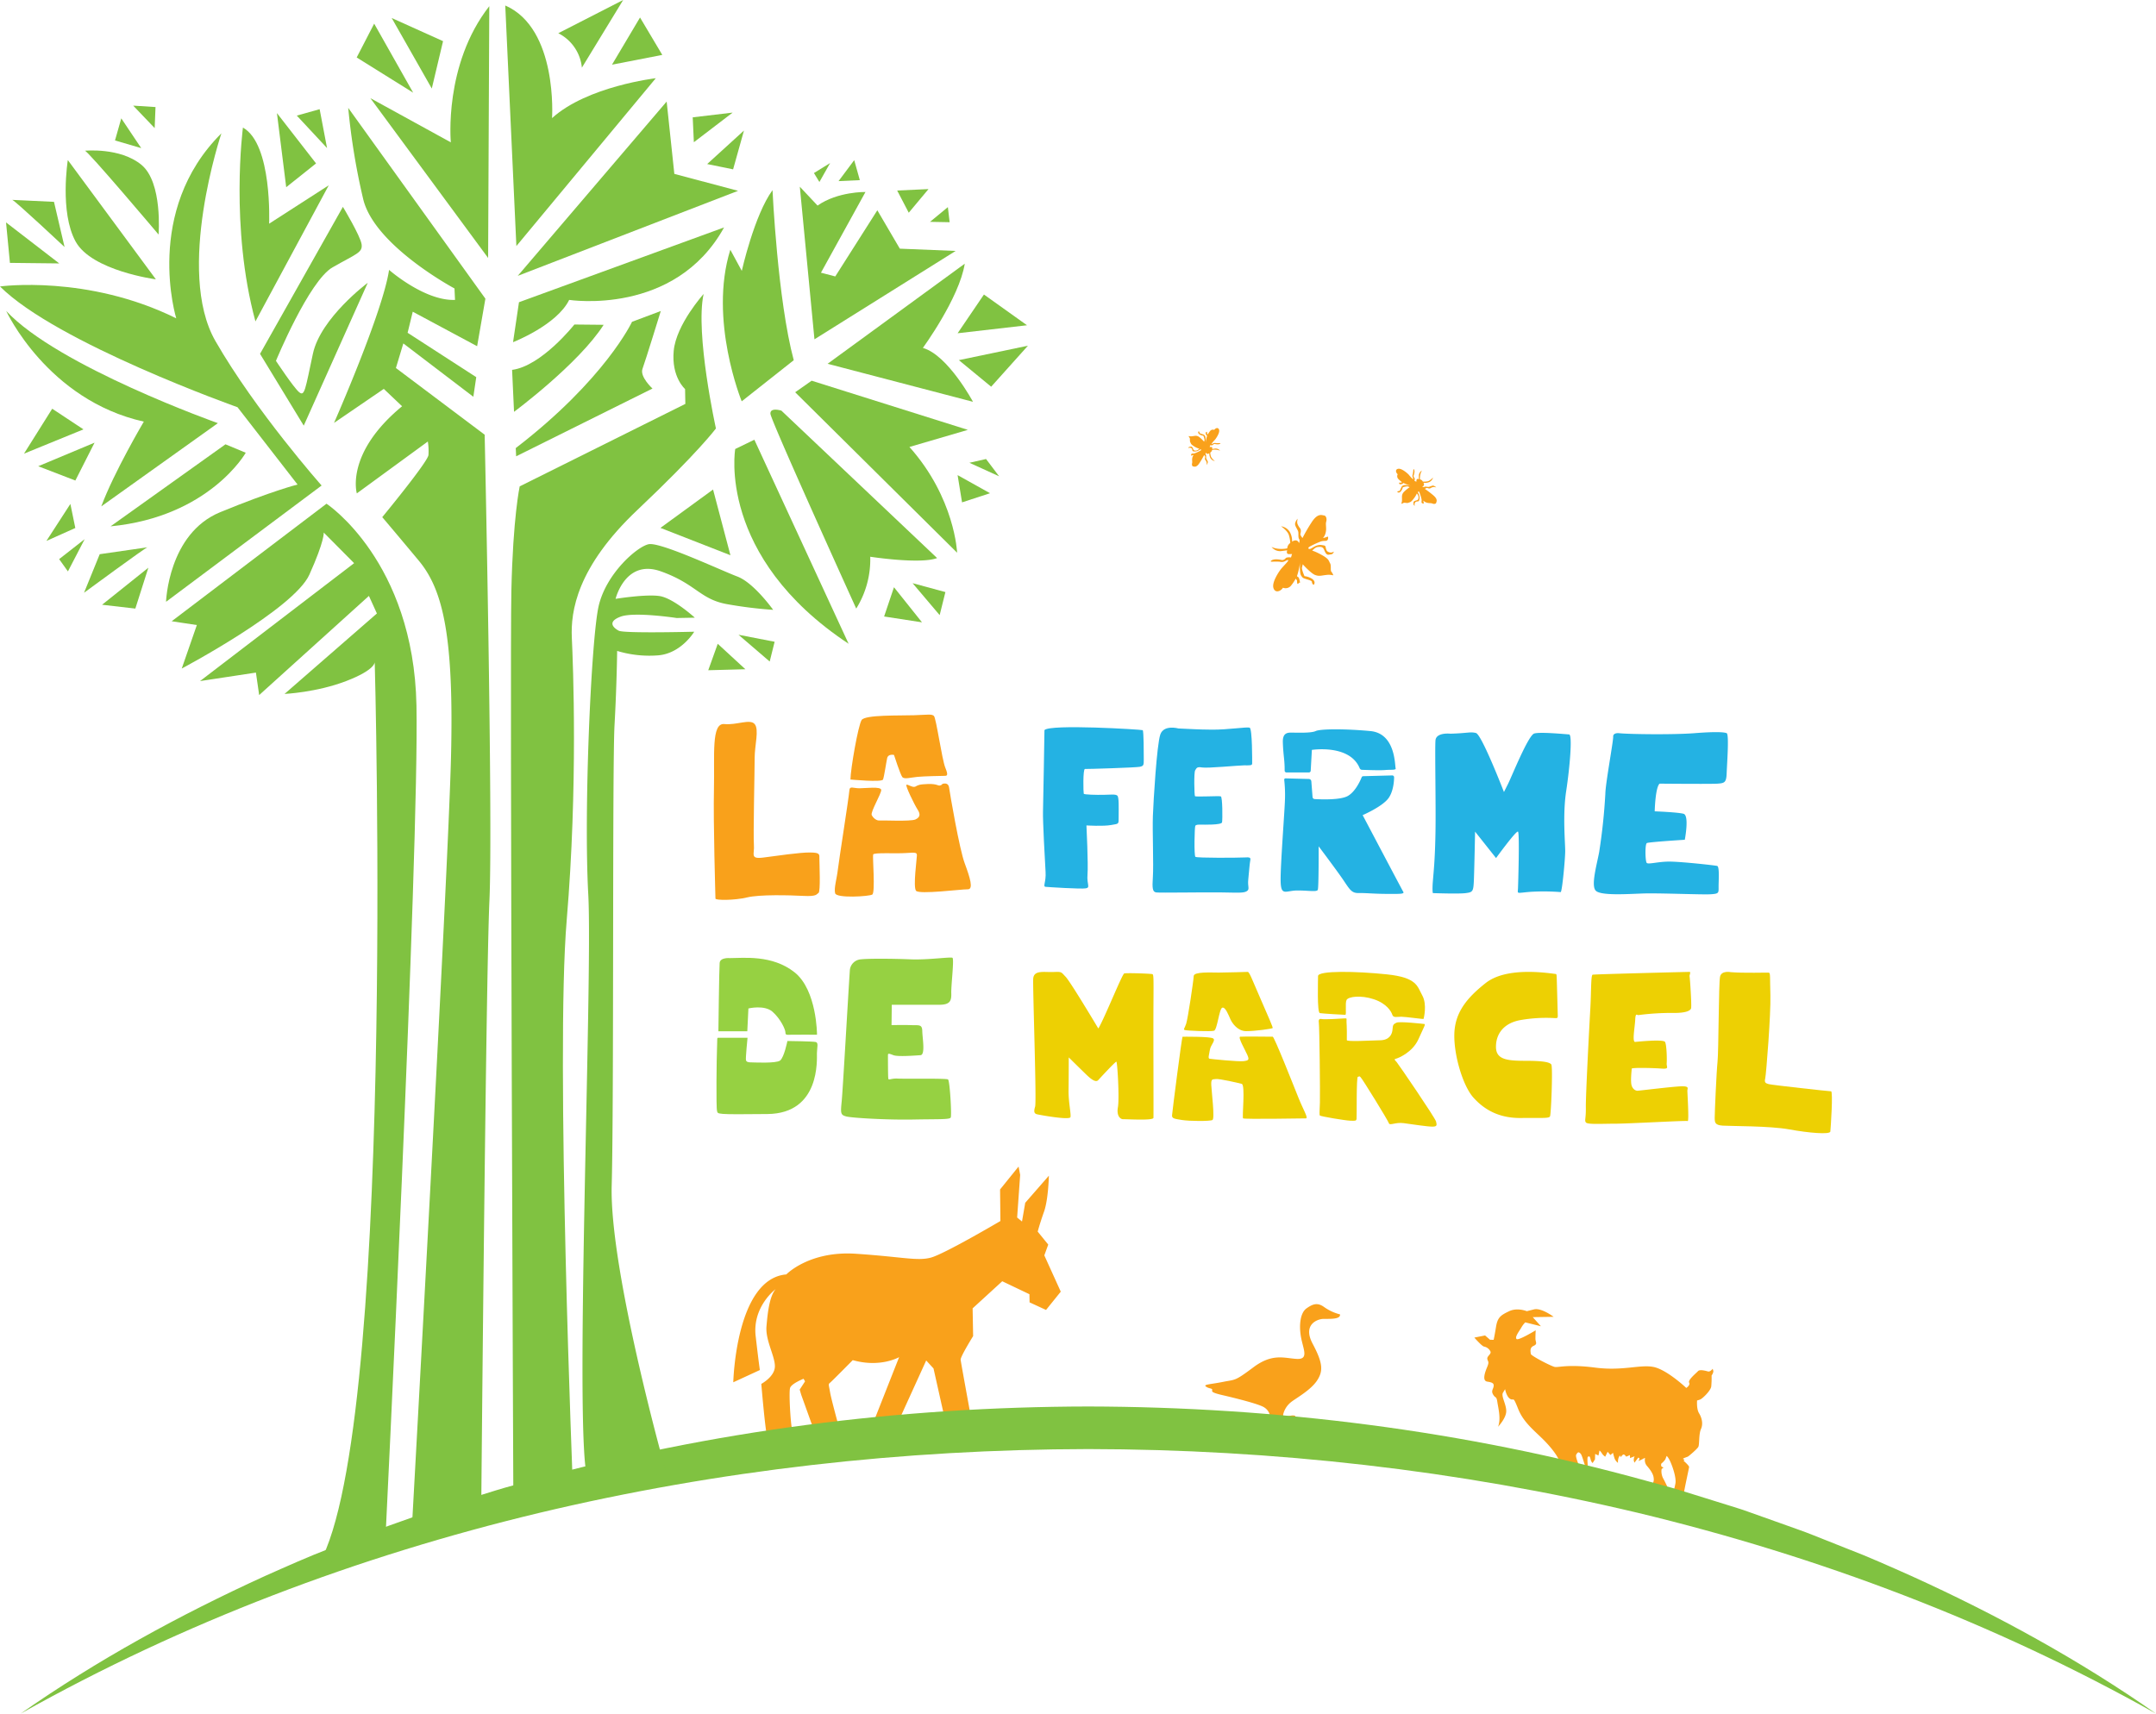
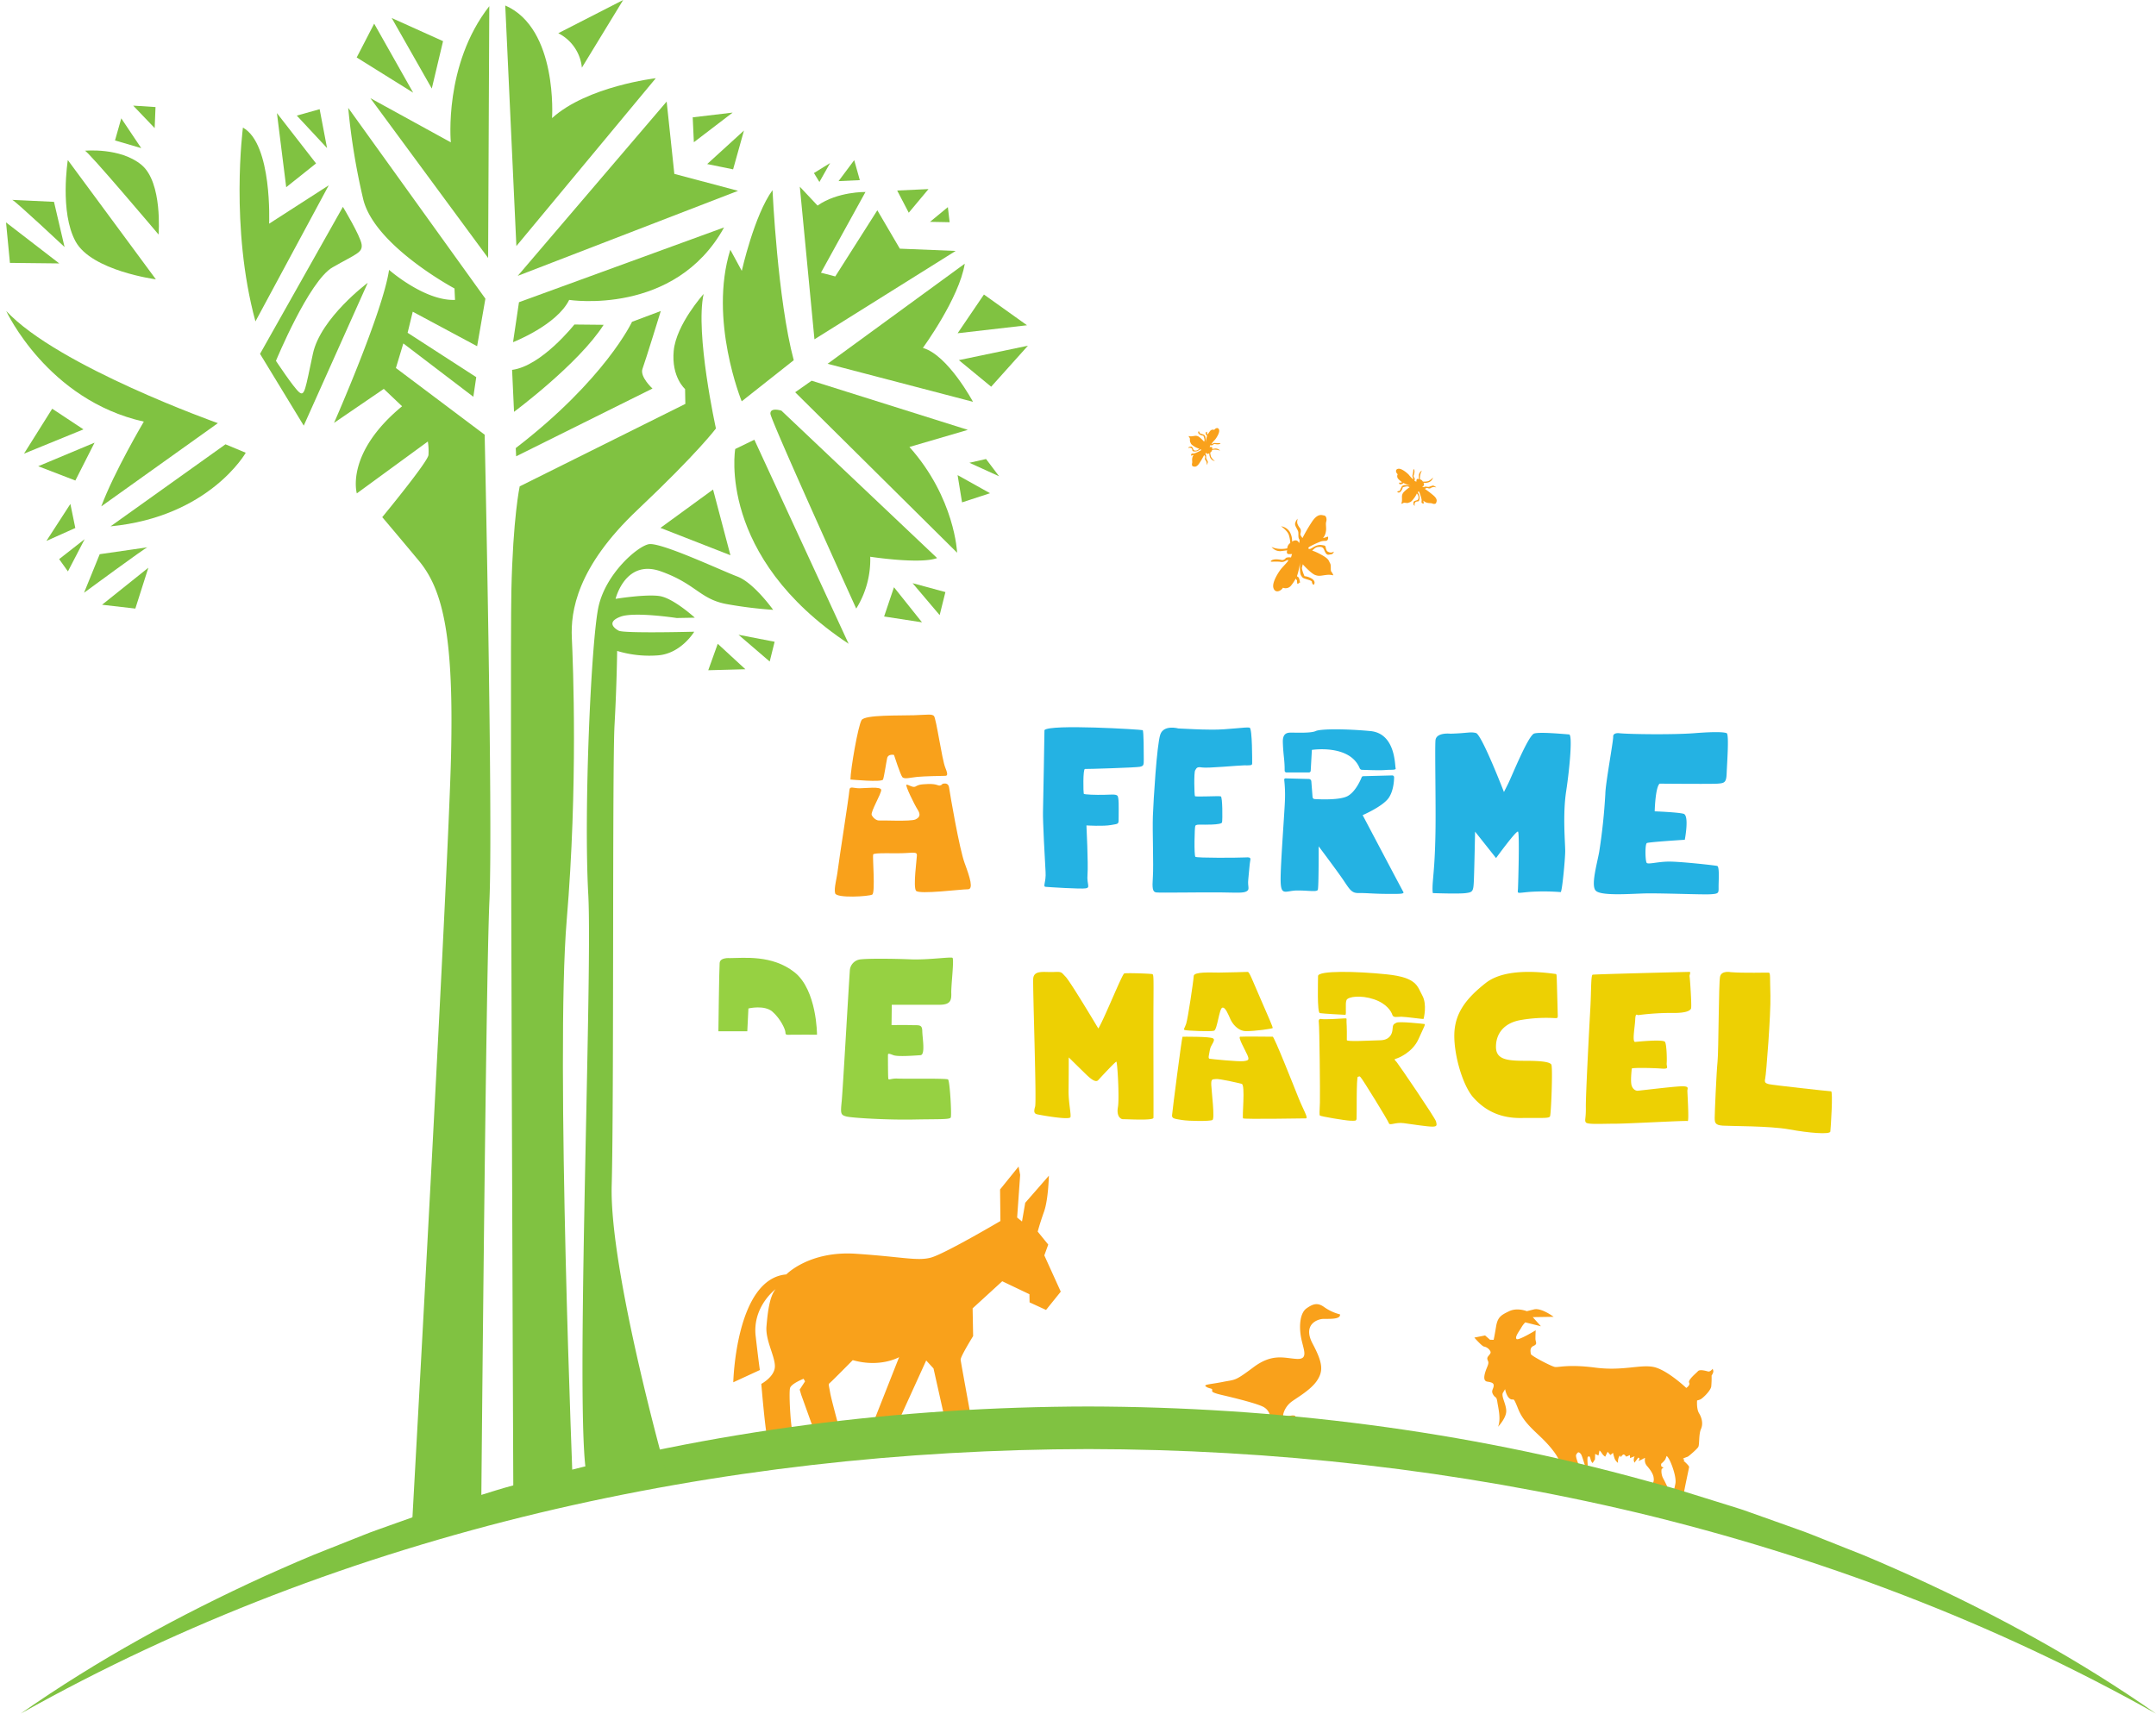
<svg xmlns="http://www.w3.org/2000/svg" viewBox="0 0 1178.84 937.2">
  <defs>
    <style>.cls-1{fill:#f9a11b;}.cls-2{fill:#80c241;}.cls-3{fill:#24b2e3;}.cls-4{fill:#96d142;}.cls-5{fill:#edd003;}</style>
  </defs>
  <title>Asset 1</title>
  <g id="Layer_2" data-name="Layer 2">
    <g id="Logo">
      <g id="Logo-2" data-name="Logo">
        <g id="Animals">
          <path class="cls-1" d="M573.5,643s-.28,13-2.65,19.67-3.46,10.92-3.46,10.92l5.76,7.09L571,686.58,580,706.43l-8.06,10-9-4.15-.08-4.45L548,700.74,531.8,715.56l.28,15.17s-7,11.25-6.83,12.95S532.53,784,532.53,784l-13.27,3.91-8.84-39.48-4-4.37-20.24,44.46-10.57-5.69,16-40.59s-10.23,5.94-25.35,1.64c0,0-11.43,11.59-12.46,12.4s-.63,1.06.1,5.36,6.34,24.48,6.34,24.48l-3.1,2.28-9.95-.21-9.1-25.34-.84-2.86,2.93-4.5-.81-1.42s-6.62,2.61-7.37,5,.22,18.83,1.07,22.74a24.47,24.47,0,0,1,.76,5.74s-12.79,1.41-14-.4-3.57-30.28-3.57-30.28,7.13-3.79,7.42-9.29-5.24-14.42-4.59-22.16,1.66-16.38,5-20.37c0,0-12.78,9.52-10.91,25.71s2.3,18.53,2.3,18.53L400.94,756s1.31-56.67,29-59c0,0,12.45-13,38-11.3s33.57,4.09,41,2.12S547,667.79,547,667.79l-.19-17.26L556.93,638l.87,4.56-1.66,23.32,2.66,2.18,1.77-10.24Z" />
          <path class="cls-1" d="M732.69,718.86a26,26,0,0,1-8.5-3.88c-3.73-2.78-6.3-1.89-9.81.58s-4.2,9.39-3,15.9,4.41,12.12-2.36,11.75-13.22-3.25-23.66,4.56-9.71,6.61-16.63,8-11,1.36-9.34,2.57,3.25.84,3.41,1.68-1.47,1.36,5.61,3,20.62,5,23,6.82a7,7,0,0,1,3.15,5.82c-.1,1.78-3.94,2.15-3.52,3.15s10.18,3,11.23,3.1-.94-.84.58-1.31a9.27,9.27,0,0,0,1.84-.68l-2.73-1.1a10.53,10.53,0,0,1,3.36-.37c.84.26,1.3,1.12,2,1.1s.38-1.1.38-1.1a23,23,0,0,0,4.49-.46c.83-.38.56-1.29-1.08-1.61s-3.66.35-3.49-.51a1.8,1.8,0,0,1,.67-1.18s.08-.56-1.45-.56-5.62,1.56-5.24-.51a12.18,12.18,0,0,1,4.27-6.75c2.45-2,10.66-6.43,14.22-11.77s3.2-9.71-2.39-20.24,2.7-13.43,5.75-13.53S733.06,721.78,732.69,718.86Z" />
          <path class="cls-1" d="M838.07,720.36l11.4-.18s-6.62-5-10.66-4.07l-4,1s-5.16-2.13-9.63,0-6.34,3.26-7.19,8.52-1.31,7.15-1.31,7.15l-2-.06L812,730.38l-5.87,1.17s4.19,4.81,5.34,4.92a4.88,4.88,0,0,1,3.44,2.62c.7,1.45-1.91,2.52-1.69,4.08s1.25,1.33-.07,4.47-2.82,7.58.08,8,3.7,1,3.44,2.62-1.5,2.46-.21,4.54,1.74.6,2.25,4,2.08,9.29.38,13.51c0,0,4.42-4.61,4.48-8.47s-2.93-8.23-1.78-10.16l1.15-1.93s.75,4.23,2.88,5.38,1.29-2.06,4.3,5.5,9.25,12.1,14.37,17.35,8.89,10.66,9.1,14.47-.15,6.91-1.66,7.48-3.9,5.17-3.9,5.17l2.9.43,1.41-1.65a1.06,1.06,0,0,0,1,1.39c1.29.11.27,2.25.27,2.25l2.78.39,1.28-2.16,1.63,0-1.2,1.86a2.48,2.48,0,0,0,2.35.43,8.19,8.19,0,0,0,2.78-.18c1.18-.36-.87-1.31-.87-1.31s3-1.15,3.1-2.59-1.44-2.66-.45-3.59,1.61-1.36,1.13-2.58-5.17-10.7-4.31-12.2,1.3-1.69,2.43-.53,3,10.27,4.4,10.91c0,0-1.21-8.76-.43-9.22s1-.37,1.45,1.29a4.07,4.07,0,0,0,1.1,2.13l1.31-2,.1-3,1.77.88a19.77,19.77,0,0,0,.51-2.4c0-.56.44-.24,1.38,1.16a5.73,5.73,0,0,0,1.84,1.87L879,794l1.54,1.77,1.42-1.2a24.61,24.61,0,0,0,.93,3.3,5.72,5.72,0,0,0,1.78,2.21,6.93,6.93,0,0,1,.44-3.09l.59-1,.49.92s.95-1.39,1.55-1.42,1.38,1.16,1.38,1.16a6.81,6.81,0,0,0,1.75-.76c.53-.41.34,1.56.34,1.56l2.57-1a4.21,4.21,0,0,0-.46,2.4,11.3,11.3,0,0,0,.35,1.13l2.07-2.78s1,.16.57,1l-.46.85a27.07,27.07,0,0,0,2.71-1.29,2.06,2.06,0,0,1,.92-.36,4.91,4.91,0,0,0,.86,4.12c1.5,1.73,3.65,4.38,3.83,6.76a4.51,4.51,0,0,1-1.29,4.09c-.9,1.09-2.11,6.61-2.11,6.61a7.11,7.11,0,0,0,2.27.55c.78-.06.65-1.36,1.24-1.08a1.13,1.13,0,0,1,.57,1h1.08l.8-.92s0,1,.57,1a1.53,1.53,0,0,0,1.53-1.93c-.16-1.6-.16-2.93-.16-2.93a3.7,3.7,0,0,0,3-1.5s-1.13-2.49-2.31-4.64-1.08-5.16-.61-5.32a2.32,2.32,0,0,0,.79-.45l-1.18-.81s-.39-1.35.27-1.71a11,11,0,0,0,1.92-2.09l.71-1.87s1.14.6,2.81,5,2.37,8.17,2,10.06a36.69,36.69,0,0,1-.94,3.93,2.26,2.26,0,0,0-1.88.72c-.63.84-3.73,6.21-3.73,6.21s0,.77,1.85.06a6.23,6.23,0,0,0,2.55-1.56l.64,1.49,1.55.09s.38-2.49,1.29-2.63,1.56,1.13,2.34.85a10,10,0,0,0,2.25-1.74,2.49,2.49,0,0,1-1.22-2.32c.1-1.63,2.71-13.31,2.78-14.09s-3.08-3.5-3.08-3.5,1.09-.4,0-.77,1.89-1.15,2.46-1.47,4.91-4,5.64-5.25.18-6.93,1.48-9.82.41-6.23-1.06-8.61-1.07-7-1.07-7a8.85,8.85,0,0,0,1.74-.55c1.22-.48,5.67-4.73,6-7.09a50.63,50.63,0,0,0,.19-6s1.22-1.68.9-2.69l-.31-1s-1.31,1.81-2.55,1.47-4.48-1.26-5.47-.17-5.62,4.82-4.85,6.26-1.56,2.92-1.56,2.92S911.36,749,904,747.59s-16.88,2.32-31.77.38-20.13,0-22.11-.37-13.09-6.13-13.13-7.13-.82-3.35,1.54-4.4,1-2,1-4,.14-4.51.14-4.51-9.42,5.75-10.45,4.78,1-3.69,2.45-6a13.93,13.93,0,0,1,2.29-3.12l8.57,2.13Z" />
        </g>
        <path id="Land" class="cls-2" d="M1178.84,937.2c-89.05-50.08-184.75-86.09-283.13-109.77C797.24,804,696.15,792.66,595.06,792.52c-101.09.17-202.18,11.47-300.64,35C196,851.15,100.35,887.15,11.28,937.2c41.86-29.3,87-54,133.67-75.29,11.73-5.2,23.43-10.49,35.43-15.07l17.9-7.12c3-1.23,6-2.31,9-3.38l9.07-3.24,18.17-6.45c3-1.11,6.1-2,9.17-3l9.2-2.86,18.41-5.73c6.14-1.91,12.38-3.45,18.57-5.2,99.15-27.48,202.26-40.45,305.18-40.63,102.92.22,206,13.18,305.17,40.66,6.19,1.74,12.43,3.29,18.57,5.2l18.41,5.73,9.2,2.86c3.06,1,6.15,1.87,9.17,3l18.16,6.46,9.07,3.24c3,1.07,6,2.15,9,3.38l17.9,7.12c12,4.57,23.7,9.86,35.43,15.07C1091.86,883.18,1137,907.92,1178.84,937.2Z" />
        <g id="Nam">
          <g id="La">
-             <path class="cls-1" d="M396.1,396c6.61.68,14-3,16.53,0s0,11.57,0,18.46-.83,42.7-.41,47.66-2.34,7.85,5.1,6.89,20.09-2.84,25.61-2.77,5.1.91,5.1,3.63.7,17.81-.49,18.5-.77,2-8.31,1.61-23.81-.84-30.79.84-17.25,1.61-17.25.63-1.25-41.55-.82-60S388.8,395.22,396.1,396Z" />
            <path class="cls-1" d="M465,426.33s17.17,1.64,17.81,0,1.73-9.27,2.27-11.72,3.73-1.73,3.73-1.73,3.45,10.72,4.54,12.09,4.45.27,8.27-.09,13.27-.55,14.63-.55,2.54.17.64-4.41-5-27.3-6.27-28.39-3-.64-10.81-.36-26.81-.36-28.71,2.64S465.06,420.61,465,426.33Z" />
            <path class="cls-1" d="M464.45,432c.2-2.21,2.15-.88,5.5-.88s11.71-1.12,11.87.88-6,12.11-5.18,13.78,2.71,3.11,4.14,2.95,17.21.64,19.76-.56,2.87-2.79,1.12-5.5-6.77-13.06-6.05-13.46,3.43,1.75,4.86,1,1.91-1.27,6.93-1.43,5.42,1.12,6.61.8,1.19-.81,1.19-.81,3.27-1.34,3.74,2,5.58,33.38,8.52,41.34,4.94,14.34,1.67,14.26-26.61,2.95-28.28.8.48-17.68.48-19.28-.4-1.75-6-1.35-17.52-.4-17.92.8,1.27,20.87-.48,21.91-19.6,2.15-20.31-.72.88-7.65,1.51-13.06S463.93,437.59,464.45,432Z" />
          </g>
          <g id="Ferme">
            <path class="cls-3" d="M571.08,399.32s-.64,39.95-.8,44.6,1.06,27.34,1.41,32.94-1.63,8,0,8.16,19.36,1.3,22,.83.47-2,.93-7.59-.58-26.82-.58-26.82,9.21.58,13.53-.23,4.08-.12,4.08-4.78.24-10.4-.72-11.29-3.78-.52-7.56-.44-10.59-.07-10.81-.59-.52-13.63.67-13.55,27.85-.74,30-1.19,2.15-1,2.15-4.15,0-15.53-.59-15.88S573.85,395.89,571.08,399.32Z" />
            <path class="cls-3" d="M644.33,398.41s-8-2.25-9.91,3.3-3.76,36.35-4.06,44.61.45,26.74,0,33.2-.15,8.26,1.8,8.56,26-.15,35.6,0,12.31.39,14-.71.35-2.37.75-6.25.75-8.86,1.1-10.54-.29-1.8-3.36-1.62-25.83.35-26.64-.35-.46-16.16-.06-16.91,1.62-.69,3-.69,11.35.29,11.64-1.27.29-13.84-.69-14.19-13.78.41-14.13-.12-.64-13,.12-14.13.81-2.08,3.76-1.56,20.27-1.16,23-1.16,4.4.17,4.4-.93.12-19.16-1.39-19.68-11.87,1.15-20.39,1.09S651.5,398.69,644.33,398.41Z" />
            <path class="cls-3" d="M702.41,420.83v.64a1,1,0,0,0,1,1h12.25a1,1,0,0,0,1-.93l.64-11.41s20.67-3.24,26.13,10a1.4,1.4,0,0,0,1.23.89c2.58.1,10,.37,12.67.12,3.3-.31,6.21.23,5.75-1.07s.08-18.94-13.8-20.24-27.3-1.23-29.91,0-10.89.84-13.5.84-4.6.77-4.45,5.37c.12,3.68.39,6.18.73,9.54A53.19,53.19,0,0,1,702.41,420.83Z" />
            <path class="cls-3" d="M702.85,425.7l12.79.33a1.4,1.4,0,0,1,1.36,1.29l.67,8.6a1.19,1.19,0,0,0,1.12,1.1c3.36.2,14,.63,18.13-1.68s6.85-8.35,7.6-10.24a.94.94,0,0,1,.85-.59l15.88-.42a1,1,0,0,1,1,1c0,2.28-.44,7.74-3,11.36-3.3,4.68-14.19,9.36-14.19,9.36s21.47,40.72,22.24,42-2.76,1.07-9.2,1.07-11.43-.54-15.18-.46-4.73-1.61-8.23-6.82S721,462.87,721,462.87s.08,22.47-.46,23.77-4.75.38-11.12.38-9,3.37-9.2-5,2.22-38.42,2.38-45.24a74,74,0,0,0-.43-10.32A.7.7,0,0,1,702.85,425.7Z" />
            <path class="cls-3" d="M793.09,401.27s-7.82-.91-8.21,3.65.26,35.05,0,50.17-1,21.5-1.43,26.84,0,6.52,0,6.52,14.2.52,18,0,4.17-.78,4.43-7.17.65-26.45.65-26.45L818,469.29s11.08-15.25,12-14.46.13,27.78,0,31-1.17,2.59,6.65,1.94a118.31,118.31,0,0,1,16.68.13c.78,0,2.48-18,2.48-22.54s-1.43-19.81.52-32.58,3.56-31,1.61-31.11-15.81-1.49-19.07-.5-12.25,23.4-14.2,27.31l-2.35,4.69S810.16,401.68,807,400.89,802.6,401,793.09,401.27Z" />
            <path class="cls-3" d="M885.31,401s-3.38-.45-3.27,1.92-4.17,25.35-4.28,31.09a319.68,319.68,0,0,1-3.38,32c-1.35,7.21-4.62,18.48-1.8,21.18S889.26,489,898,488.67s32.56.71,37.29.42,4.39-.74,4.39-4.23.56-10.93-.79-11.27-19.83-2.37-26.14-2.37-11.6,1.69-12.39.68-1-10.25.11-10.82,20.73-1.8,20.73-1.8,2.59-13.33-.68-14.21-15.77-1.34-15.77-1.34.28-12.93,2.67-15.14c0,0,27.93.27,31.73,0s4.77-.62,4.95-5.75,1.41-21.25,0-21.85-6.1-.9-17.59,0S890.91,401.59,885.31,401Z" />
          </g>
          <g id="De">
            <path class="cls-4" d="M399,524s-5.25-.48-5.52,2.66-.68,37.35-.68,37.35H408.6l.61-12.47s8.72-2.11,13.15,1.77,7.09,9.75,7.09,11.31.68,1.36,3.27,1.29,14,0,14,0,0-24.38-12.27-34.13S406.49,524,399,524Z" />
-             <path class="cls-4" d="M392.79,567.57h15.94s-1.11,11.15-.87,12.18,1.19,1.27,2.61,1.27,13.84.71,16.06-1,4-10.68,4-10.68,13.92.16,15.51.55.7,2.85.63,6.09,2,33-27,33.3-27.07.08-27.62-1.74-.24-29.19,0-34.49S391.88,567.57,392.79,567.57Z" />
            <path class="cls-4" d="M464.69,530.44a6.52,6.52,0,0,1,6-5.76c4.48-.51,18.06-.38,27.28,0s21.77-1.44,22.8-.85-.77,15.19-.64,19.29-.51,6.4-6.53,6.4h-26l-.13,11.14s6.67-.16,10.81,0,5.93-.59,6,3.27,1.79,13-1,13.17-12.32.94-14.77,0-3-1.13-3,0,0,11.66.19,12.79,1.41-.19,5.08,0,26.53-.2,27.56.46,2.07,19.58,1.51,20.8-6.21.85-20.32,1.13-33.87-.85-36.88-1.69-3.1-1.6-2.45-8.09S463.82,543,464.69,530.44Z" />
          </g>
          <g id="Marcel">
            <path class="cls-5" d="M600.66,562.32a.14.14,0,0,1-.24,0c-1.44-2.42-15.24-25.5-17.78-28.13s-1.91-2.78-6.8-2.58-10.62-1.24-10.91,3.73,1.91,67,1.05,69.87-.48,3.83,1.05,4.21,17.9,3.35,18.28,1.53-1.15-8.23-1.05-14.74.1-17.9.1-17.9,6.8,6.7,9.57,9.38,5.26,4.5,6.6,3,9.28-10.05,9.86-10.05,1.72,20.1.86,24.89,1.34,6.7,3.06,6.6,16.27.86,16.37-.77-.1-47,0-61.83.1-16.46-.57-16.75-14.26-.77-15.41-.38S604.11,556.41,600.66,562.32Z" />
            <path class="cls-5" d="M682.22,531.54s-11.48.38-15.8.38-13.64-.56-13.73,1.88-3.2,23.42-4.14,26.15-1.69,3-.75,3.39,14.21.94,16,.38,2.82-12.14,4.52-12.61,3.39,4,4.42,6.3,4,6.5,8.56,6.54,14.49-1.27,14.58-1.74-2.26-5.93-6.68-16S683.16,531.51,682.22,531.54Z" />
            <path class="cls-5" d="M646.57,567s15.24-.19,16.75.94-1.32,3.39-1.79,6.21-1.13,4.7-.19,4.89,15.8,1.69,18.63,1.32,3.2-.75,2-3.48-5.27-9.71-3.86-9.89,16.94,0,17.78,0,11.29,26.45,14,33.22,5.64,11.43,4.14,11.45-33.68.54-34.34,0,1.32-18.32-.75-18.88-12.42-2.92-14.11-2.63-2.73-.47-2.54,3.29,2,18.34.66,19.1-12.79.66-16.75,0-5.46-.75-5.36-2.54S646.09,567.94,646.57,567Z" />
            <path class="cls-5" d="M720.67,533.82c0,2.9-.58,20,1,20.27s13.09.93,13.9.93-.23-6.25.69-8.11,7.78-2.78,14.9-.41,9.57,6.74,10.13,8.51,2.53,1.06,4.9,1.06,12.1,1.42,12.18,1.19,2.06-7.86-.71-12.85-2.77-9.78-19.38-11.52S720.71,530.72,720.67,533.82Z" />
            <path class="cls-5" d="M722.36,557.29c-.3-.07-1.63-.24-1.27,1.93s.75,38.85.6,43.65-.39,6.79,0,7.24,13.7,2.72,16.51,2.81,3.35.18,3.53-1-.18-23,.72-23,.45-.72,1.45.18,15,23.63,15.48,25.17,3.53-.63,8.15,0,12.95,1.9,15.58,1.9,2.63-.72,2.08-2.81S764.65,582,763.65,580.86s-1.63-1.54-.45-1.81,9-3.35,12.32-10.59,4-8.33,3.26-8.42-13.49-1.54-15.21-.72-2,1.09-2.17,3.62-1.54,5.89-6.7,6-18.38.91-18.29-.09,0-7.89-.17-9.78.72-2.23-1.4-2.08S724.07,557.69,722.36,557.29Z" />
            <path class="cls-5" d="M850,532.61c-6.68-.88-26.88-3.47-37.64,5s-17,16.55-17.18,28.3S800,594,805.58,600.24s13.53,11.3,25.81,11.21,15.49.27,16.11-.89,1.6-27.23.71-28.39-4-2-14.06-2-16.2-.62-16.2-7.65,4.18-13.08,13.71-14.68A81.56,81.56,0,0,1,850,556.81c2,.09,1.78,0,1.69-3.29s-.44-17-.53-19S851,532.74,850,532.61Z" />
            <path class="cls-5" d="M895.81,555.17c-.72.12-1.54-1.54-1.72,2.54s-1.81,12.31,0,12.13,15.39-1.53,16.3,0,1.09,9.6.91,11.68,1.72,3.26-3,2.9-16.12-.59-16.12.06-.81,7.09,0,9.35,2.44,2.72,3.17,2.72,20.46-2.44,24.45-2.44,2.81,1.18,2.81,2.44,1,16.93.16,16.57-32.31,1.45-39.73,1.45-15.12.54-15.94-.72.09-1.72,0-8.33,1.9-44.37,2.44-53.79.27-18.38,1.27-18.65,52.16-1.54,53-1.54-.18,2,0,2.44,1.27,16.39.81,17.57S922,554,915.36,554A138.31,138.31,0,0,0,895.81,555.17Z" />
            <path class="cls-5" d="M946.34,531.69s-5.08-1.07-5.86,2.44-.78,41-1.37,46.42-1.56,28-1.56,30.78.29,4,4.4,4.3,25.7.1,36.35,2.05,22.28,2.93,22.48,1.17,1.56-22,.39-22-32.15-3.42-34-3.91-2.54-.88-2-3.13,3.13-35.47,2.83-45.44.1-12.31-.88-12.41S953.58,532.28,946.34,531.69Z" />
          </g>
        </g>
        <g id="Bees">
          <path class="cls-1" d="M703.82,299.91s-4.8,1.07-8.56-.8a5.81,5.81,0,0,0,5.23,2.29l3.32-.44s-.77,2,.8,2.08,1.84-.1,1.84-.1l-.56,1.94s-2.42-.35-3,.5a2.64,2.64,0,0,1-1.87.94s-5-1.29-6.3.72l.66.19a28.68,28.68,0,0,1,4.45,0,4,4,0,0,0,2.93-.38c.89-.46,1.68-.87,1.6-.3s-2.41,2.84-3.68,4.33-5.27,7.41-4.44,10.55,3.94,2.09,5.26,0a3.81,3.81,0,0,0,4.4-1.14,25.43,25.43,0,0,0,2.56-3.81l.71,1s0,1.91.35,1.87.87-.68.87-.68l.45,0s-.41-2.85-1.06-3.08-.57-.67-.57-.67a41.79,41.79,0,0,0,1.08-4.07,28.8,28.8,0,0,0,.5-3.22s-.34,5.75.61,7.15,1,1.35,2.77,1.93,3.19.91,3.16,1.62.81,1.87,1.13,1.33.79-1.75-1-3.05a9.32,9.32,0,0,0-4.2-1.5s-1.66-3.75-1.36-4.8a15.53,15.53,0,0,0,.4-1.69s4.49,5,6.78,5.85,3.42.26,6,0a10,10,0,0,1,3.94.2,5.93,5.93,0,0,0-1.07-2c-.63-.6.05-3.43-.7-4.62s-.38-2.21-4.41-4.45-5.37-2.42-5.37-2.42,1.58-1.86,3-2,2.74-.31,3.47,1.41,1.32,3,2.62,2.77,2.28,0,2.77-1.73a2.76,2.76,0,0,1-2.36.46c-1.27-.41-1.61-.7-2-2.19s0-1.47-2.43-1.81-4.38,1.19-5.63,1.88-2.17-.07-1-.91a45.81,45.81,0,0,1,5.92-2.77c1.77-.76,3.08-.17,3.83-.76s.64-2.38.12-2a10.4,10.4,0,0,1-2.39.71,6.64,6.64,0,0,0,1.5-3.19c.52-2.25-.21-4.14.24-5.69s0-3.33-1.2-3.45-3.48-1.5-6.94,4a92.83,92.83,0,0,0-4.82,8.34s-1.26-1.49-1.16-2.14.59-2.06-.1-3.06-1.81-2.37-1.63-3.87l.18-1.51s-1.47,1.77-1.35,3.11,1.67,3.13,1.78,4.38-.12,2.91.43,3.65-.06,2.26-.06,2.26-.68-2.76-3.79-.87a9.76,9.76,0,0,0-1.41-5.53,6.62,6.62,0,0,0-4.62-2.83s3.56,2.4,4.29,4.84a17,17,0,0,1,.75,4.29A3.88,3.88,0,0,0,703.82,299.91Z" />
          <path class="cls-1" d="M662.74,246.08a7.5,7.5,0,0,1,4.35.41,3,3,0,0,0-2.66-1.17l-1.69.22s.39-1-.4-1.06-.93.05-.93.05l.28-1s1.23.18,1.51-.25a1.34,1.34,0,0,1,.95-.48s2.53.66,3.21-.37l-.34-.1a14.58,14.58,0,0,1-2.27,0,2.05,2.05,0,0,0-1.49.2c-.45.23-.85.44-.81.15a17,17,0,0,1,1.87-2.2c.64-.76,2.68-3.77,2.26-5.36s-2-1.06-2.67,0a1.94,1.94,0,0,0-2.24.58,12.93,12.93,0,0,0-1.3,1.94l-.36-.53s0-1-.18-.95-.44.34-.44.34l-.23,0s.21,1.45.54,1.56.29.34.29.34a21.25,21.25,0,0,0-.55,2.07,14.65,14.65,0,0,0-.25,1.64s.17-2.92-.31-3.64-.53-.69-1.41-1-1.62-.46-1.6-.82-.41-1-.58-.68-.4.89.5,1.55a4.74,4.74,0,0,0,2.13.76,7.24,7.24,0,0,1,.69,2.44,7.9,7.9,0,0,0-.2.86s-2.29-2.56-3.45-3-1.74-.13-3.06,0a5.08,5.08,0,0,1-2-.1,3,3,0,0,0,.55,1c.32.3,0,1.75.36,2.35S651,243,653,244.16a9.9,9.9,0,0,0,2.73,1.23,3.13,3.13,0,0,1-1.53,1c-.73.07-1.39.16-1.76-.72s-.67-1.54-1.33-1.41-1.16,0-1.41.88a1.4,1.4,0,0,1,1.2-.23c.65.21.82.36,1,1.11s0,.75,1.23.92a4.53,4.53,0,0,0,2.86-1c.64-.35,1.1,0,.49.46a23.29,23.29,0,0,1-3,1.41c-.9.38-1.56.09-1.95.38s-.32,1.21-.06,1a5.29,5.29,0,0,1,1.21-.36,3.38,3.38,0,0,0-.76,1.62c-.26,1.14.1,2.1-.12,2.89s0,1.69.61,1.76,1.77.76,3.53-2a47.2,47.2,0,0,0,2.45-4.24s.64.76.59,1.09-.3,1,0,1.55a3.11,3.11,0,0,1,.83,2l-.09.77a2.87,2.87,0,0,0,.69-1.58c-.06-.68-.85-1.59-.9-2.23s.06-1.48-.22-1.86,0-1.15,0-1.15.35,1.4,1.93.44a5,5,0,0,0,.72,2.81,3.36,3.36,0,0,0,2.35,1.44,6.28,6.28,0,0,1-2.18-2.46,8.66,8.66,0,0,1-.38-2.18A2,2,0,0,0,662.74,246.08Z" />
          <path class="cls-1" d="M776.4,262.17a8.48,8.48,0,0,1,1.06-4.83,3.34,3.34,0,0,0-1.68,2.83l0,1.93s-1.07-.58-1.24.31-.07,1.06-.07,1.06l-1.07-.45s.37-1.36-.08-1.72a1.52,1.52,0,0,1-.4-1.13s1.09-2.75,0-3.65l-.15.36a16.49,16.49,0,0,1-.32,2.54,2.32,2.32,0,0,0,0,1.7c.2.54.38,1,.06.93a19.27,19.27,0,0,1-2.21-2.4c-.76-.83-3.86-3.53-5.71-3.28s-1.47,2.1-.36,3a2.19,2.19,0,0,0,.34,2.59,14.62,14.62,0,0,0,2,1.73L766,264s-1.09-.11-1.09.07.33.54.33.54l-.06.25s1.65,0,1.83-.39.42-.28.42-.28a24,24,0,0,0,2.24.9,16.56,16.56,0,0,0,1.8.51s-3.26-.6-4.13-.16-.84.5-1.29,1.45-.74,1.76-1.14,1.69-1.13.33-.84.55.94.58,1.81-.34a5.36,5.36,0,0,0,1.15-2.29s2.25-.69,2.83-.44a8.93,8.93,0,0,0,.94.35s-3.18,2.21-3.81,3.46-.39,1.93-.42,3.43a5.75,5.75,0,0,1-.39,2.23,3.41,3.41,0,0,0,1.21-.47c.39-.32,2,.27,2.68-.08s1.29-.06,2.85-2.2a11.2,11.2,0,0,0,1.76-2.89,3.54,3.54,0,0,1,.93,1.86c0,.82,0,1.58-1,1.88s-1.82.54-1.76,1.3-.15,1.3.79,1.7a1.59,1.59,0,0,1-.1-1.38c.32-.7.51-.87,1.39-1s.84.08,1.2-1.26a5.12,5.12,0,0,0-.68-3.34c-.31-.76.19-1.23.58-.48a26.34,26.34,0,0,1,1.16,3.57c.31,1.06-.12,1.77.16,2.24s1.32.53,1.15.21a6,6,0,0,1-.23-1.41,3.82,3.82,0,0,0,1.71,1.08c1.25.45,2.38.17,3.23.54s1.9.22,2.06-.44,1.1-1.88-1.79-4.24a53.38,53.38,0,0,0-4.42-3.34s.94-.61,1.3-.51,1.13.48,1.75.16a3.51,3.51,0,0,1,2.32-.66l.85.21a3.25,3.25,0,0,0-1.68-1c-.77,0-1.9.73-2.62.71s-1.65-.27-2.12,0-1.28-.19-1.28-.19,1.62-.2.76-2.1a5.61,5.61,0,0,0,3.26-.41,3.8,3.8,0,0,0,1.94-2.44s-1.62,1.86-3.07,2.11a9.8,9.8,0,0,1-2.5.13A2.23,2.23,0,0,0,776.4,262.17Z" />
        </g>
        <g id="Tree">
          <path class="cls-2" d="M340.73,0,305.25,18.17A23.66,23.66,0,0,1,318.16,37Z" />
-           <polygon class="cls-2" points="349.95 9.57 362.12 30.03 334.62 35.38 349.95 9.57" />
          <polygon class="cls-2" points="214.17 9.85 242.25 22.51 236.09 48.42 214.17 9.85" />
          <polygon class="cls-2" points="204.59 12.93 195.03 31.43 225.91 50.69 204.59 12.93" />
          <polygon class="cls-2" points="162.28 63.22 174.77 59.72 178.82 80.98 162.28 63.22" />
          <polygon class="cls-2" points="151.42 61.86 172.81 89.38 156.49 102.39 151.42 61.86" />
          <path class="cls-2" d="M267.53,3.38l-.64,137.71L202.5,53.68l44,24.17S242.48,35.39,267.53,3.38Z" />
          <path class="cls-2" d="M276.26,3l6.08,131.57,76.23-91.79s-37.41,4.33-56.72,21.81C301.85,64.57,305.12,15.59,276.26,3Z" />
          <polygon class="cls-2" points="364.51 55.54 283.09 150.87 403.56 104.36 368.71 95.1 364.51 55.54" />
          <polygon class="cls-2" points="400.59 61.58 379.38 77.79 378.76 64.17 400.59 61.58" />
          <polygon class="cls-2" points="406.78 71.39 386.66 89.72 400.84 92.62 406.78 71.39" />
          <polygon class="cls-2" points="453.88 89.18 448.03 99.54 445.04 94.64 453.88 89.18" />
          <polygon class="cls-2" points="467.06 87.59 458.49 99.06 470.13 98.52 467.06 87.59" />
          <polygon class="cls-2" points="507.68 103.41 496.88 116.34 490.55 104.2 507.68 103.41" />
          <polygon class="cls-2" points="518.27 113.28 508.51 121.33 519.23 121.53 518.27 113.28" />
          <path class="cls-2" d="M437.32,102.11l8,83.46,77.21-48.33L492,136l-12.3-21-23,36.19-7.82-2.05L473.22,105s-15.16-.31-26.21,7.43Z" />
          <path class="cls-2" d="M422.39,104s2.78,60.12,11.61,93l-28.45,22.49s-18.21-44.53-6.23-82.9l6.27,11.56S412.43,117.57,422.39,104Z" />
          <path class="cls-2" d="M527.51,144.21l-75,54.75L532,219.75s-13.71-25.6-27.39-29.46C504.58,190.28,524.47,163.14,527.51,144.21Z" />
          <polygon class="cls-2" points="561.54 177.89 523.6 182.26 537.99 161.08 561.54 177.89" />
          <polygon class="cls-2" points="524.28 196.96 562.05 189.07 541.94 211.5 524.28 196.96" />
          <path class="cls-2" d="M190.4,59l75,104.35-4.52,26-35.2-18.87L222.87,182l37.53,24.27L258.81,217l-38.28-29.18-4.06,13.45L265,237.74s4.61,211.23,2.61,254.71-4.53,337.93-4.53,337.93l-37.69,1.74S245,479.48,246.6,414,242.39,322.73,229,306.66s-20-23.82-20-23.82,25-30.31,25.27-34a33.24,33.24,0,0,0-.34-7.37l-38.82,28.37s-6.55-21.84,24.74-47.65l-10-9.5-27.21,18.6s26.72-60.65,30.09-83.69c0,0,19.42,17.08,36.06,16.42l-.29-6.26S204.8,134.41,198.61,109A366.87,366.87,0,0,1,190.4,59Z" />
          <path class="cls-2" d="M283.76,165.29l-3.24,21.85s23.91-9.31,30.69-23.12c0,0,57.84,9,84.7-39.64Z" />
          <path class="cls-2" d="M280,202.29l1.06,22.94s35.34-26.2,49-47.59l-16-.16S296.15,200.19,280,202.29Z" />
          <path class="cls-2" d="M345.57,176S331,207.37,282,245.06l.21,4.5,74.55-37.06s-7.07-6.44-5.46-10.8,10-31.6,10-31.6Z" />
          <path class="cls-2" d="M384.72,160.78s-15,16.65-16.35,31.08,6.21,20.91,6.21,20.91l.15,8.13L284.16,266s-3.68,16.77-4.56,57.31,1.08,495.18,1.08,495.18L305,821l8.34-5.19s-9.69-238.73-3.49-312.45,3.48-140.17,2.81-154.55,2.68-38.56,35.89-69.95,42.9-44.53,42.9-44.53S380,182.49,384.72,160.78Z" />
          <path class="cls-2" d="M422.74,333.53s-10.54-14.81-19.56-18.21-42.13-19-48.51-17.68-23.4,16.17-27.4,34.07-8.17,110.87-5.62,157.44-8.25,307,0,320.1,23.2,4,23.2,4,4.21,3.08,9.41-2a60.74,60.74,0,0,1,9.47-7.69s-30.55-108.88-29.27-155.23S334.75,419.1,336,396.7,337.44,356,337.44,356a60.62,60.62,0,0,0,22.14,2.44c12.79-.86,20-12.94,20-12.94s-38.31,1-41.25-.55-6.5-4.89,1-7.69S370,338,370,338l9.91-.18S368.24,327.17,360.68,326s-24.09,1.52-24.09,1.52,5.27-21.95,24.69-15.06,21.46,15.39,36.46,18A230.46,230.46,0,0,0,422.74,333.53Z" />
          <polygon class="cls-2" points="392.44 352.1 407.55 366.02 387.25 366.56 392.44 352.1" />
          <polygon class="cls-2" points="403.79 347.16 420.85 361.8 423.54 350.99 403.79 347.16" />
          <polygon class="cls-2" points="389.88 267.73 361.11 288.71 399.38 303.67 389.88 267.73" />
          <path class="cls-2" d="M412.46,240.49,402,245.57s-10.2,58.71,62,106.52Z" />
          <path class="cls-2" d="M427.25,224.59s-6.22-2-6,1.72,46.91,106.53,46.91,106.53a50.71,50.71,0,0,0,7.66-28.35s27.31,4.21,36.56.72Z" />
          <polygon class="cls-2" points="488.8 321.17 483.41 337.17 504.12 340.36 488.8 321.17" />
          <polygon class="cls-2" points="498.98 318.95 513.78 336.42 516.92 323.81 498.98 318.95" />
          <path class="cls-2" d="M443.78,208.21l-9,6.32,88.55,87.77s-1.16-29.91-26.07-57.85l31.94-9.35Z" />
          <polygon class="cls-2" points="530.05 253.1 546.29 260.5 539.14 251.04 530.05 253.1" />
          <polygon class="cls-2" points="523.59 259.85 526.02 274.75 541.32 269.75 523.59 259.85" />
          <path class="cls-2" d="M132.83,69.79s-7.19,54.45,6.84,106l40.09-74.45-32.61,21S149,78.75,132.83,69.79Z" />
          <path class="cls-2" d="M187.49,113.13l-45.31,80.4,23.9,39.26,35-78.13s-25.81,19.22-30,38.83-4.5,23.5-7.52,21-12.68-17.13-12.68-17.13,18.06-43.79,31-51.18,16.52-8,15.83-12.61S187.49,113.13,187.49,113.13Z" />
-           <path class="cls-2" d="M121.06,72.92s-25.31,75.23-3.26,113.62,58.05,79,58.05,79L90.79,329.13s1.17-37.3,29.59-49S162.69,265,162.69,265l-32.82-42.28S31,187.67,0,156.67c0,0,47.75-6.62,96.37,17.43C96.37,174.1,78.25,115.48,121.06,72.92Z" />
          <path class="cls-2" d="M85.23,152.77,37.08,87.53S32.53,116,41.33,132.07,85.23,152.77,85.23,152.77Z" />
          <path class="cls-2" d="M46.39,82.44c1-.75,40.31,45.83,40.31,45.83S89,99.85,77.37,90.18,46.39,82.44,46.39,82.44Z" />
          <polygon class="cls-2" points="66.31 64.73 62.88 76.81 77.22 81.01 66.31 64.73" />
          <polygon class="cls-2" points="72.83 57.77 84.57 70.06 85.03 58.55 72.83 57.77" />
          <path class="cls-2" d="M6.71,109.31C8.51,110,35.3,135.1,35.3,135.1l-5.78-24.71Z" />
          <polygon class="cls-2" points="3.3 121.64 32.4 144.07 5.43 143.77 3.3 121.64" />
          <path class="cls-2" d="M119.13,231.43s-87.47-31-115.74-61.37c0,0,22.48,48.77,75.25,60.53,0,0-16.32,27.62-23.26,46.36Z" />
          <path class="cls-2" d="M123.29,243l11.08,4.62s-19.82,35-73.92,40.25Z" />
          <polygon class="cls-2" points="45.63 234.83 13.12 248.11 28.55 223.54 45.63 234.83" />
          <polygon class="cls-2" points="51.7 242.1 20.9 254.99 41.2 262.81 51.7 242.1" />
          <polygon class="cls-2" points="38.48 275.61 25.38 295.84 41.18 288.77 38.48 275.61" />
          <polygon class="cls-2" points="46.29 294.88 32.34 305.79 37.14 312.51 46.29 294.88" />
          <path class="cls-2" d="M80.61,299.33c-.9,0-34.66,24.85-34.66,24.85l8.57-21.08Z" />
          <polygon class="cls-2" points="81.12 310.48 55.8 330.75 74 332.84 81.12 310.48" />
-           <path class="cls-2" d="M178.53,275.48,93.87,339.77l13.76,2.08-8.26,23.79s61.29-32.48,69.78-51.34S177,291.25,177,291.25L193.62,308l-84.27,64.5,30.58-4.65,1.78,12.3,60-54.24,4.37,9.61-50.5,44s17.4-.8,33.6-7,15.71-10.39,15.71-10.39,12,432.14-32.43,496.38l15.22-7.82,22.91-5.82s18.66-380,17.12-459S178.53,275.48,178.53,275.48Z" />
        </g>
      </g>
    </g>
  </g>
</svg>